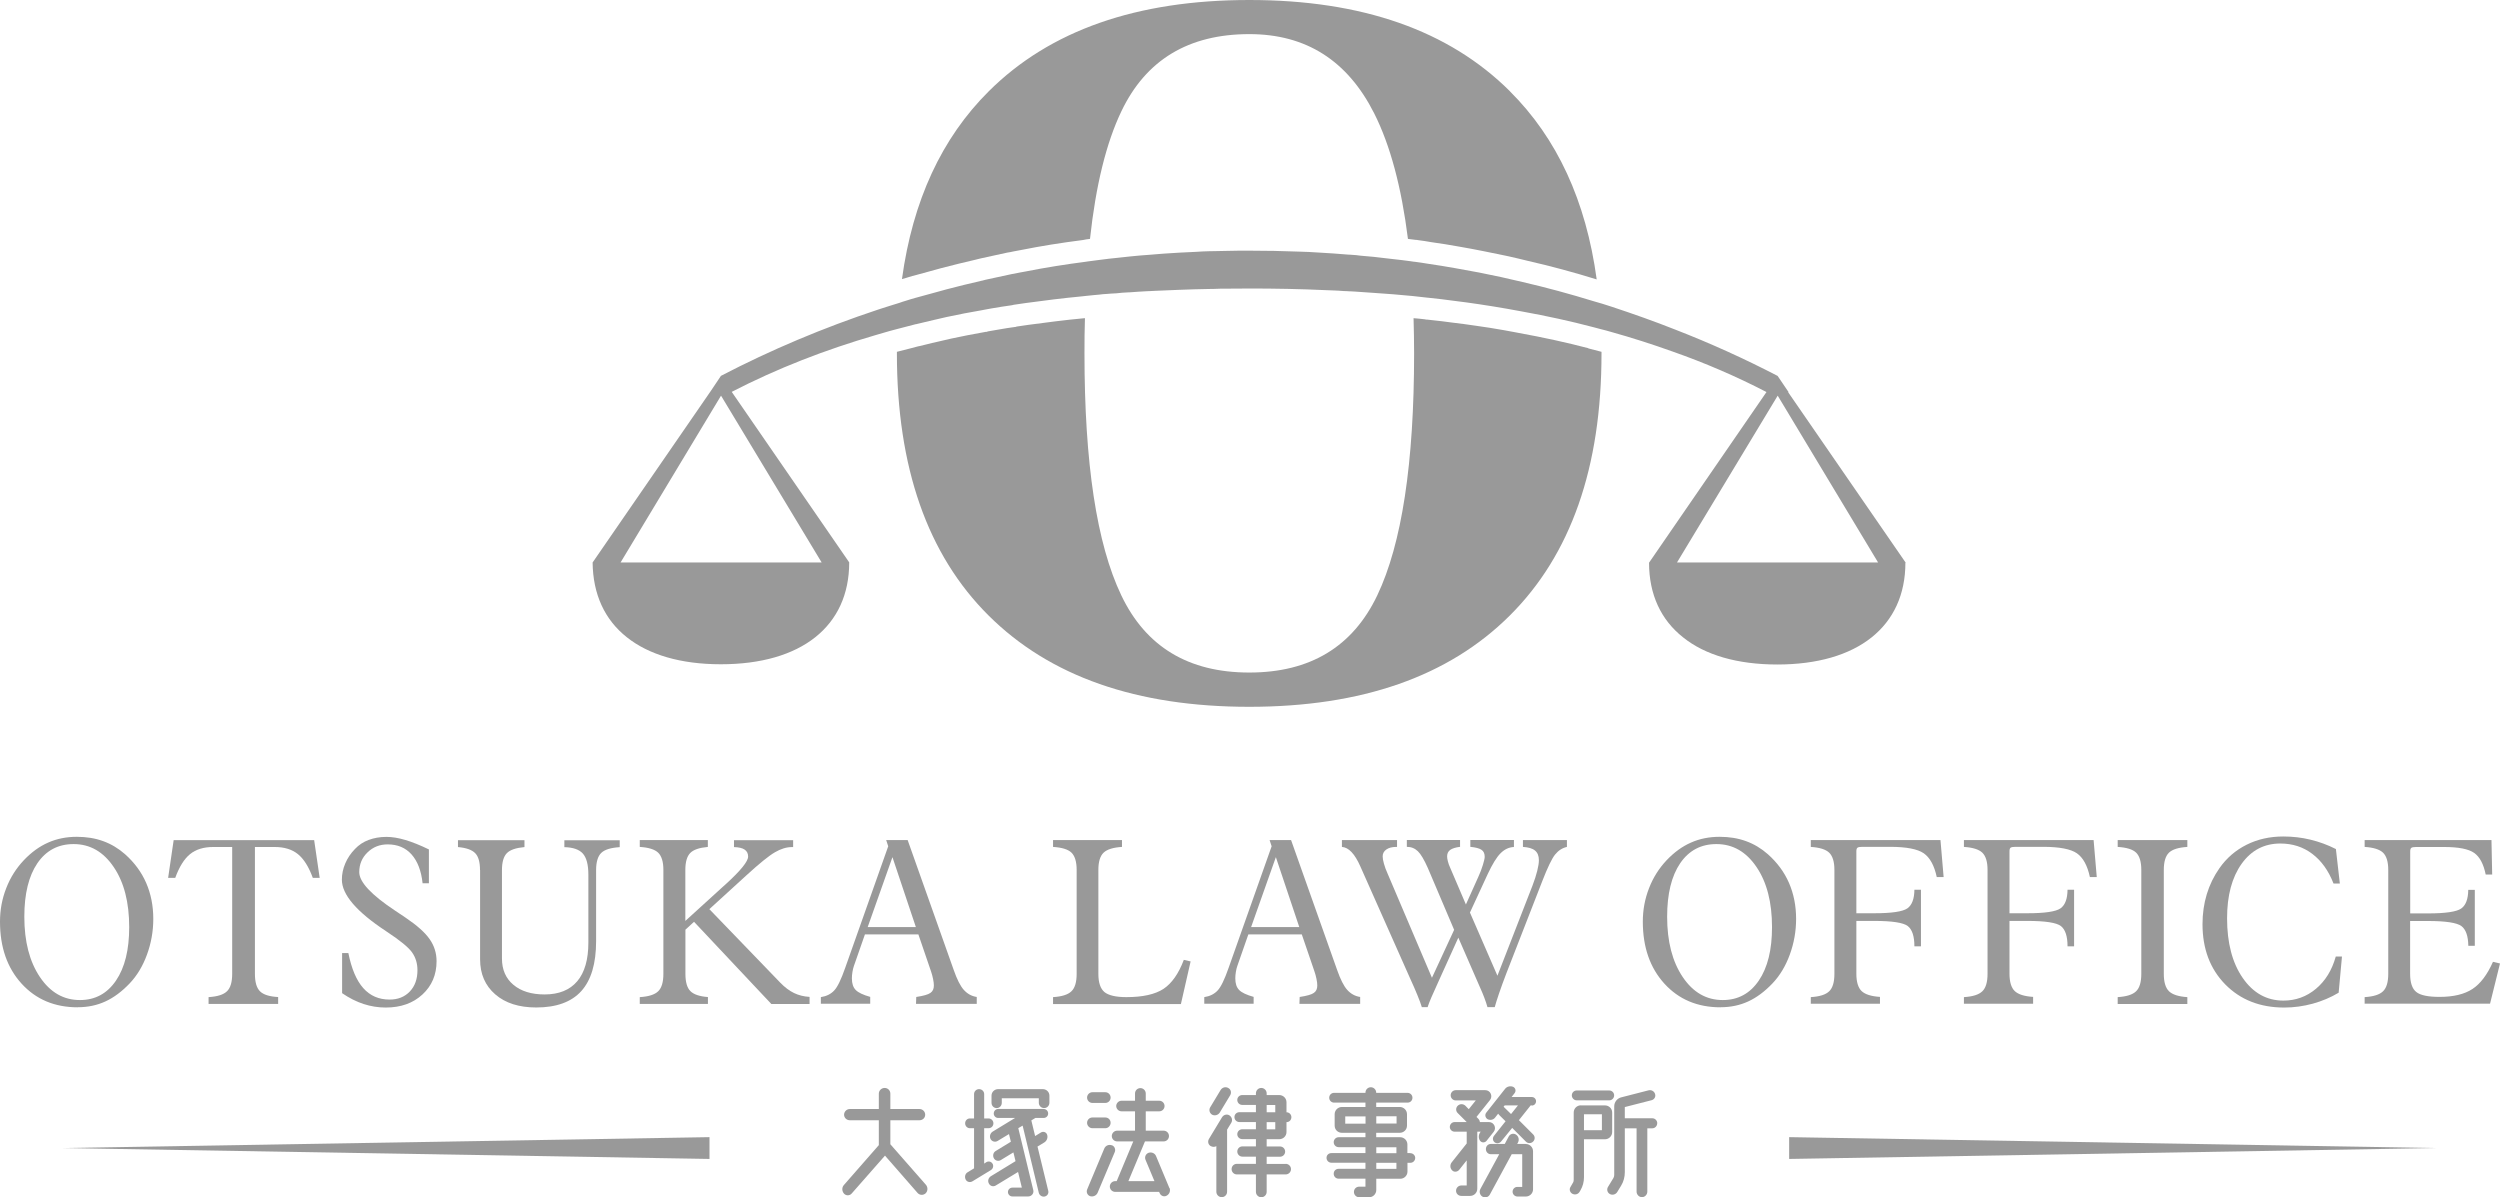
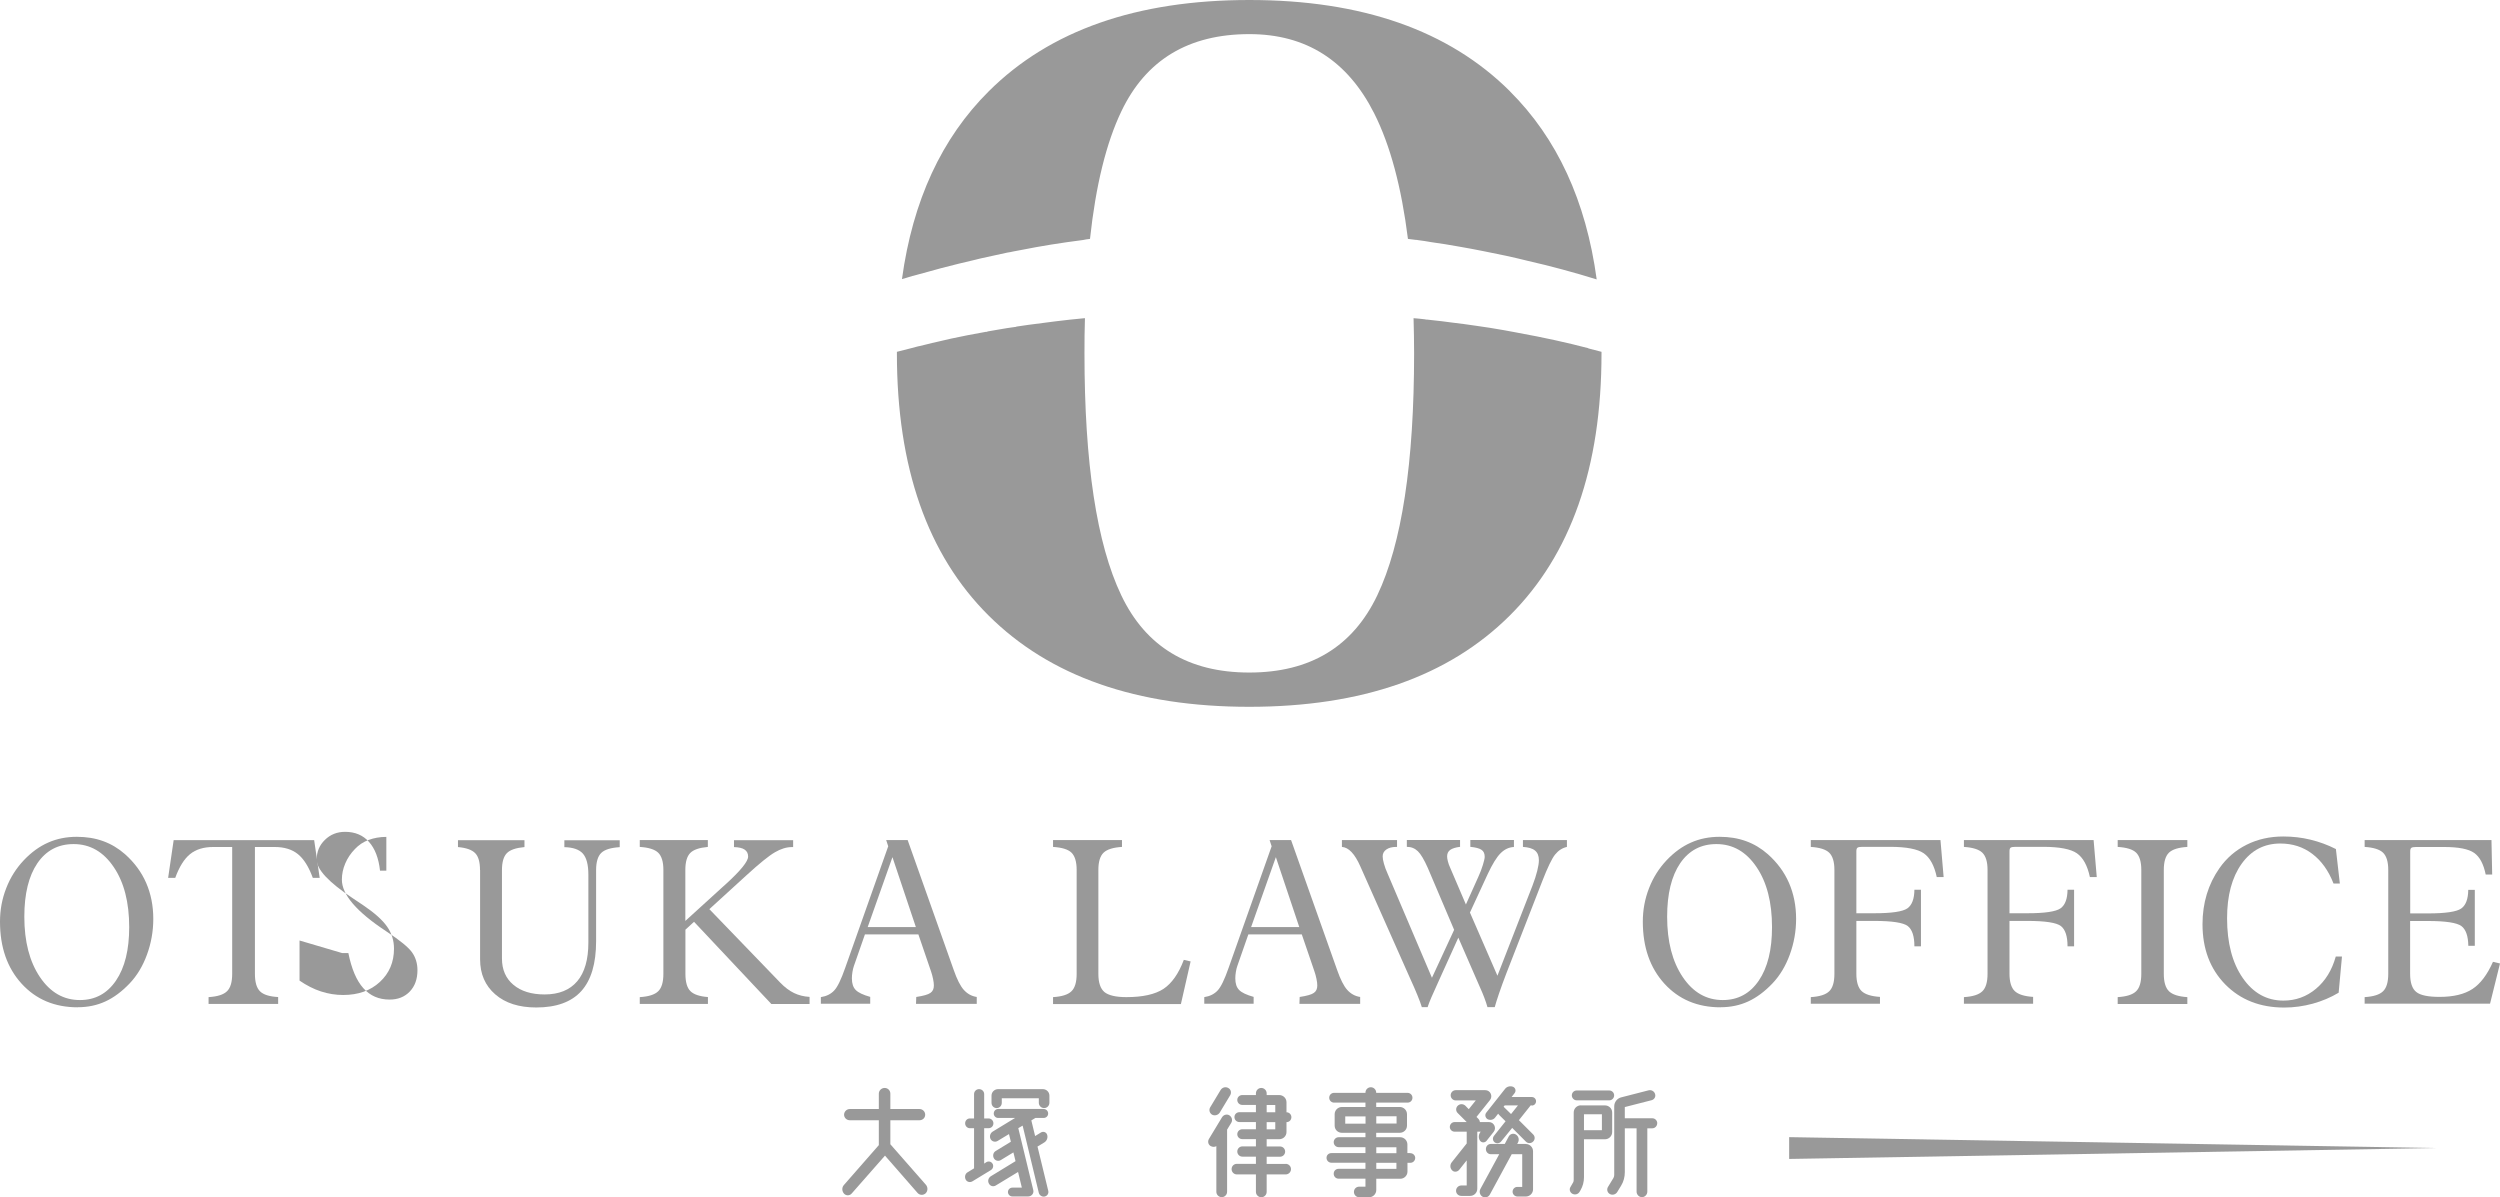
<svg xmlns="http://www.w3.org/2000/svg" id="_レイヤー_2" viewBox="0 0 316.56 151.63">
  <defs>
    <style>.cls-1{fill:#999;stroke-width:0px;}</style>
  </defs>
  <g id="_レイヤー_1-2">
    <path class="cls-1" d="M9.85,127.55c-2.93,0-5.3-1-7.12-3s-2.73-4.62-2.73-7.85c0-1.48.26-2.89.79-4.24.52-1.35,1.27-2.52,2.23-3.54.95-1,1.98-1.75,3.08-2.23,1.1-.49,2.31-.73,3.63-.73,1.21,0,2.33.18,3.34.55,1.02.37,1.93.92,2.76,1.65,1.18,1.05,2.08,2.26,2.68,3.64s.9,2.9.9,4.56c0,1.56-.27,3.07-.8,4.52s-1.26,2.66-2.19,3.64c-.98,1.03-2,1.79-3.06,2.28s-2.23.74-3.51.74ZM16.36,117.4c0-3.14-.65-5.68-1.96-7.61-1.31-1.94-3-2.91-5.08-2.91-1.96,0-3.48.81-4.59,2.43-1.1,1.62-1.65,3.88-1.65,6.77,0,3.14.66,5.68,1.97,7.63s3,2.92,5.07,2.92c1.93,0,3.45-.82,4.57-2.47,1.12-1.65,1.67-3.9,1.67-6.76Z" />
    <path class="cls-1" d="M26.41,127.13v-.87c1.12-.07,1.89-.31,2.33-.74.44-.42.66-1.16.66-2.2v-16.07h-2.4c-1.21,0-2.19.3-2.93.9-.74.6-1.37,1.6-1.88,3.01h-.9l.7-4.78h17.79l.7,4.78h-.87c-.51-1.39-1.13-2.39-1.88-3-.75-.61-1.73-.91-2.96-.91h-2.49v16.07c0,1.04.21,1.77.64,2.2.43.43,1.2.67,2.3.73v.87h-8.82Z" />
-     <path class="cls-1" d="M43.32,120.68h.79c.4,1.99,1.03,3.48,1.89,4.44.86.97,1.97,1.45,3.33,1.45,1.06,0,1.91-.34,2.56-1.02.65-.68.97-1.58.97-2.7,0-.86-.23-1.61-.68-2.25-.45-.64-1.51-1.51-3.18-2.61l-.13-.09c-3.72-2.45-5.58-4.62-5.58-6.51,0-.7.14-1.38.43-2.06.29-.68.7-1.29,1.23-1.83.48-.51,1.05-.89,1.72-1.14s1.42-.39,2.25-.39c.73,0,1.53.13,2.4.39.88.26,1.88.66,2.99,1.2v4.28h-.8c-.17-1.58-.64-2.8-1.4-3.65-.76-.85-1.77-1.27-3.02-1.27-1.01,0-1.87.34-2.56,1.02-.7.68-1.04,1.51-1.04,2.5,0,1.24,1.52,2.87,4.57,4.89.56.37,1,.66,1.3.87,1.45.98,2.47,1.89,3.05,2.73.58.83.87,1.76.87,2.78,0,1.72-.6,3.12-1.79,4.22-1.19,1.1-2.74,1.65-4.65,1.65-.95,0-1.89-.15-2.81-.45-.92-.3-1.82-.76-2.71-1.37v-5.08Z" />
+     <path class="cls-1" d="M43.32,120.68h.79c.4,1.99,1.03,3.48,1.89,4.44.86.97,1.97,1.45,3.33,1.45,1.06,0,1.91-.34,2.56-1.02.65-.68.97-1.58.97-2.7,0-.86-.23-1.61-.68-2.25-.45-.64-1.51-1.51-3.18-2.61l-.13-.09c-3.72-2.45-5.58-4.62-5.58-6.51,0-.7.14-1.38.43-2.06.29-.68.7-1.29,1.23-1.83.48-.51,1.05-.89,1.72-1.14s1.42-.39,2.25-.39v4.28h-.8c-.17-1.58-.64-2.8-1.4-3.65-.76-.85-1.77-1.27-3.02-1.27-1.01,0-1.87.34-2.56,1.02-.7.68-1.04,1.51-1.04,2.5,0,1.24,1.52,2.87,4.57,4.89.56.37,1,.66,1.3.87,1.45.98,2.47,1.89,3.05,2.73.58.83.87,1.76.87,2.78,0,1.72-.6,3.12-1.79,4.22-1.19,1.1-2.74,1.65-4.65,1.65-.95,0-1.89-.15-2.81-.45-.92-.3-1.82-.76-2.71-1.37v-5.08Z" />
    <path class="cls-1" d="M60.78,110.16c0-1-.2-1.71-.61-2.13-.41-.42-1.13-.68-2.18-.77v-.87h8.42v.87c-1.08.1-1.82.35-2.23.77-.41.42-.62,1.13-.62,2.14v11.21c0,1.4.48,2.51,1.45,3.32.96.81,2.28,1.22,3.95,1.22,1.81,0,3.19-.56,4.13-1.67s1.41-2.75,1.41-4.89v-8.62c0-1.24-.23-2.12-.69-2.65-.46-.52-1.25-.8-2.35-.82v-.87h7.01v.87c-1.13.07-1.91.31-2.34.73-.43.42-.65,1.15-.65,2.18v9c0,2.83-.63,4.94-1.88,6.32-1.25,1.38-3.15,2.07-5.7,2.07-2.18,0-3.91-.55-5.19-1.66s-1.92-2.59-1.92-4.44v-11.29Z" />
    <path class="cls-1" d="M81.01,127.13v-.87c1.12-.07,1.89-.31,2.33-.74.44-.42.66-1.16.66-2.2v-13.17c0-1.03-.22-1.75-.66-2.18-.44-.42-1.22-.66-2.33-.73v-.87h8.62v.87c-1.08.1-1.82.35-2.23.77-.41.42-.62,1.13-.62,2.14v6.46l4.67-4.25.49-.44c1.86-1.7,2.79-2.85,2.79-3.46,0-.39-.15-.68-.44-.88s-.74-.3-1.35-.32v-.87h7.49v.87h-.16c-.68,0-1.4.22-2.15.66-.76.44-1.96,1.41-3.61,2.92l-4.69,4.28,8.97,9.3c.58.6,1.17,1.04,1.75,1.32s1.24.45,1.97.49v.9h-4.84l-9.79-10.41-1.09,1v5.6c0,1.03.21,1.76.63,2.18.42.42,1.16.67,2.22.75v.87h-8.62Z" />
    <path class="cls-1" d="M103.94,127.13v-.87c.71-.11,1.27-.39,1.69-.84.42-.44.88-1.4,1.39-2.86l5.45-15.4-.26-.79h2.72l5.84,16.47c.41,1.17.83,2.01,1.27,2.5s.98.8,1.64.9v.87h-7.69l.03-.87c.92-.14,1.52-.31,1.8-.52.29-.2.43-.51.43-.93,0-.22-.03-.5-.1-.83s-.15-.65-.26-.96l-1.6-4.68h-6.77l-1.39,3.98c-.08.22-.14.47-.19.77-.05.29-.07.57-.07.82,0,.65.16,1.14.49,1.47.32.33.94.62,1.83.87v.87h-6.25ZM113,108.55l-3.13,8.84h6.1l-2.96-8.84Z" />
    <path class="cls-1" d="M133.34,127.13v-.87c1.12-.07,1.89-.31,2.33-.74.44-.42.66-1.16.66-2.2v-13.17c0-1.03-.22-1.75-.65-2.18-.43-.42-1.21-.66-2.34-.73v-.87h8.73v.87c-1.12.07-1.89.31-2.33.73-.44.42-.66,1.15-.66,2.18v13.17c0,1.11.26,1.87.77,2.3.52.42,1.44.64,2.78.64,2.07,0,3.63-.35,4.69-1.04,1.05-.7,1.92-1.92,2.58-3.68l.86.2-1.23,5.4h-16.19Z" />
    <path class="cls-1" d="M152.49,127.13v-.87c.71-.11,1.27-.39,1.69-.84.42-.44.88-1.4,1.39-2.86l5.45-15.4-.26-.79h2.72l5.84,16.47c.41,1.17.83,2.01,1.27,2.5s.98.8,1.64.9v.87h-7.69l.03-.87c.92-.14,1.52-.31,1.8-.52.29-.2.43-.51.43-.93,0-.22-.03-.5-.1-.83s-.15-.65-.26-.96l-1.6-4.68h-6.77l-1.39,3.98c-.08.22-.14.47-.19.77-.05.29-.07.57-.07.82,0,.65.16,1.14.49,1.47.32.33.94.62,1.83.87v.87h-6.25ZM161.55,108.55l-3.13,8.84h6.1l-2.96-8.84Z" />
    <path class="cls-1" d="M191.7,106.38v.87c-.63.03-1.19.29-1.69.79s-1.04,1.38-1.63,2.64l-2.25,4.87,3.48,8,4.44-11.41c.26-.68.46-1.3.6-1.86.14-.56.21-1.02.21-1.36,0-.54-.16-.95-.49-1.22-.32-.27-.84-.42-1.53-.46v-.87h5.57v.87c-.59.13-1.09.46-1.5.97-.41.51-.94,1.62-1.6,3.31l-4.58,11.76c-.35.92-.66,1.76-.92,2.53-.26.77-.44,1.34-.54,1.72h-.92c-.11-.4-.25-.8-.4-1.2-.15-.4-.32-.8-.5-1.2l-2.79-6.4-2.52,5.57c-.39.85-.69,1.52-.9,2.01s-.37.9-.47,1.22h-.73c-.13-.43-.32-.94-.56-1.52-.24-.59-.54-1.29-.92-2.11l-6.15-13.84c-.04-.09-.09-.21-.16-.36-.7-1.58-1.47-2.4-2.33-2.46v-.87h6.98v.87h-.1c-.53,0-.95.11-1.26.33-.31.22-.46.51-.46.87,0,.23.05.54.16.92.1.39.26.8.46,1.25l5.62,13.2,2.81-6.07-3.33-7.83c-.46-1.04-.88-1.75-1.26-2.12-.38-.37-.85-.56-1.4-.56v-.87h6.74v.87c-.57.07-.99.2-1.25.39-.26.19-.39.46-.39.82,0,.16.03.38.1.64.07.27.16.53.29.8l1.99,4.65,1.55-3.45c.25-.54.45-1.06.6-1.56s.23-.83.23-1.02c0-.41-.13-.71-.4-.89-.27-.19-.74-.31-1.42-.38v-.87h5.54Z" />
    <path class="cls-1" d="M217.87,127.55c-2.93,0-5.3-1-7.12-3s-2.73-4.62-2.73-7.85c0-1.48.26-2.89.79-4.24.52-1.35,1.27-2.52,2.23-3.54.95-1,1.98-1.75,3.08-2.23,1.1-.49,2.31-.73,3.63-.73,1.21,0,2.33.18,3.34.55,1.02.37,1.93.92,2.76,1.65,1.18,1.05,2.08,2.26,2.68,3.64s.9,2.9.9,4.56c0,1.56-.27,3.07-.8,4.52s-1.26,2.66-2.19,3.64c-.98,1.03-2,1.79-3.06,2.28s-2.23.74-3.51.74ZM224.38,117.4c0-3.14-.65-5.68-1.96-7.61-1.31-1.94-3-2.91-5.08-2.91-1.96,0-3.48.81-4.59,2.43-1.1,1.62-1.65,3.88-1.65,6.77,0,3.14.66,5.68,1.97,7.63s3,2.92,5.07,2.92c1.93,0,3.45-.82,4.57-2.47,1.12-1.65,1.67-3.9,1.67-6.76Z" />
    <path class="cls-1" d="M229.29,127.13v-.87c1.12-.07,1.89-.31,2.33-.74.44-.42.66-1.16.66-2.2v-13.17c0-1.03-.22-1.75-.66-2.18-.44-.42-1.22-.66-2.33-.73v-.87h16.42l.4,4.69h-.87c-.31-1.46-.86-2.46-1.64-3.01-.78-.54-2.2-.82-4.26-.82h-3.55c-.3,0-.49.04-.59.11-.1.08-.14.23-.14.47v7.83h2.26c2.22,0,3.62-.21,4.2-.62.58-.41.88-1.2.89-2.36h.83s0,7.17,0,7.17h-.83c0-1.28-.28-2.13-.84-2.57-.56-.43-1.98-.65-4.25-.65h-2.26v6.68c0,1.04.22,1.77.66,2.2.44.42,1.22.67,2.33.74v.87h-8.76Z" />
    <path class="cls-1" d="M248.68,127.13v-.87c1.12-.07,1.89-.31,2.33-.74.44-.42.66-1.16.66-2.2v-13.17c0-1.03-.22-1.75-.66-2.18-.44-.42-1.22-.66-2.33-.73v-.87h16.42l.4,4.69h-.87c-.31-1.46-.86-2.46-1.64-3.01-.78-.54-2.2-.82-4.26-.82h-3.55c-.3,0-.49.04-.59.11-.1.08-.14.23-.14.47v7.83h2.26c2.22,0,3.62-.21,4.2-.62.58-.41.88-1.2.89-2.36h.83s0,7.17,0,7.17h-.83c0-1.28-.28-2.13-.84-2.57-.56-.43-1.98-.65-4.25-.65h-2.26v6.68c0,1.04.22,1.77.66,2.2.44.42,1.22.67,2.33.74v.87h-8.76Z" />
    <path class="cls-1" d="M268.15,127.13v-.87c1.12-.07,1.89-.31,2.33-.74.44-.42.66-1.16.66-2.2v-13.17c0-1.03-.22-1.75-.65-2.18-.43-.42-1.21-.66-2.34-.73v-.87h8.82v.87c-1.12.07-1.89.31-2.33.73-.43.42-.65,1.15-.65,2.18v13.17c0,1.04.22,1.77.66,2.2.44.42,1.21.67,2.32.74v.87h-8.82Z" />
    <path class="cls-1" d="M295.76,121.12h.79l-.42,4.58c-1,.6-2.09,1.06-3.28,1.39-1.18.32-2.39.49-3.61.49-3.06,0-5.55-.98-7.47-2.93-1.92-1.96-2.88-4.5-2.88-7.63,0-1.33.18-2.6.54-3.79.36-1.19.9-2.29,1.6-3.29.9-1.29,2.05-2.28,3.45-2.98,1.4-.7,2.95-1.04,4.64-1.04,1.17,0,2.32.13,3.43.4,1.11.27,2.19.66,3.23,1.19l.5,4.37h-.8c-.63-1.63-1.53-2.88-2.69-3.76s-2.51-1.31-4.05-1.31c-2.04,0-3.68.86-4.9,2.57s-1.84,4.01-1.84,6.89c0,3.13.66,5.65,1.98,7.56,1.32,1.91,3.04,2.87,5.15,2.87,1.56,0,2.94-.5,4.13-1.5s2.02-2.35,2.5-4.07Z" />
    <path class="cls-1" d="M299.42,127.13v-.87c1.12-.07,1.89-.31,2.33-.74.44-.42.66-1.16.66-2.2v-13.17c0-1.03-.22-1.75-.66-2.18-.44-.42-1.22-.66-2.33-.73v-.87h16.06l.09,4.37h-.82c-.27-1.33-.75-2.24-1.46-2.74-.71-.5-1.98-.75-3.82-.75h-3.55c-.3,0-.49.04-.59.11-.1.08-.14.23-.14.47v7.83h2.26c2.22,0,3.62-.21,4.2-.62.58-.41.88-1.2.89-2.36h.83s0,7.08,0,7.08h-.82c-.02-1.24-.31-2.07-.88-2.5-.57-.42-1.98-.64-4.23-.64h-2.26v6.68c0,1.13.26,1.9.78,2.31.52.42,1.5.62,2.94.62,1.77,0,3.15-.33,4.17-1,1.01-.66,1.88-1.81,2.6-3.44l.89.21-1.26,5.09h-15.89Z" />
    <path class="cls-1" d="M191.19,11.55c-7.74-7.7-18.73-11.55-32.99-11.55s-25.25,3.85-32.99,11.55c-5.97,5.93-9.64,13.86-11,23.79.15-.04.35-.1.52-.15l.82-.25h.03l2.27-.62c.46-.12.9-.25,1.34-.37,1.44-.39,2.93-.73,4.39-1.08.04-.01.12-.03.23-.06.15-.04.3-.08.46-.11,1.05-.23,2.17-.47,3.3-.72l.37-.06.37-.08c.37-.07.75-.15,1.12-.21,2.35-.47,4.89-.88,7.71-1.24.23-.06.55-.1.88-.14.73-6.77,2.06-12.16,3.97-16.15,3.11-6.52,8.51-9.78,16.21-9.78,7.17,0,12.43,3.34,15.81,10.04,2.03,4.03,3.45,9.34,4.27,15.89.32.03.64.08.95.12.12,0,.23.01.36.04.55.07,1.09.15,1.63.25,1.15.15,2.36.36,3.56.57,1.02.18,2.03.36,3.05.57,1.91.37,3.79.77,5.62,1.23,2.9.66,5.83,1.45,8.73,2.35-1.35-9.96-5.03-17.89-11-23.83ZM201.12,44.09c-2.75-.72-5.71-1.37-8.81-1.93l-.3-.06c-.54-.11-1.08-.21-1.63-.3-1.17-.21-2.33-.39-3.48-.55-1.06-.15-2.06-.3-3.07-.41-.87-.12-1.69-.22-2.49-.3l-.61-.07h-.12l-.21-.04c-.47-.06-.94-.1-1.41-.14.04,1.44.07,2.93.07,4.46,0,13.9-1.56,24.12-4.66,30.63-3.11,6.52-8.51,9.78-16.21,9.78s-13.1-3.26-16.21-9.78c-3.11-6.51-4.66-16.73-4.66-30.63,0-1.53.01-3.03.06-4.46-.04,0-.1.01-.14.01-2.42.22-4.78.54-6.99.83l-1.51.22-.19.06h-.07c-.65.08-1.28.19-1.92.3l-1.45.25-.18.06h-.1c-1.53.26-3.08.58-4.41.86l-1.55.36c-.57.12-1.12.26-1.64.39l-.91.22h-.04c-.28.07-.55.14-.83.22-.66.17-1.27.33-1.88.48v.21c0,14.42,3.87,25.49,11.62,33.19,7.74,7.7,18.73,11.55,32.99,11.55s25.26-3.85,32.99-11.55c7.74-7.7,11.62-18.76,11.62-33.19v-.21c-.55-.15-1.13-.3-1.69-.44Z" />
-     <path class="cls-1" d="M226.47,49.64l-1.38-2.04c-4.2-2.18-8.5-4.13-12.9-5.84-2.67-1.06-5.39-2.02-8.11-2.92-.4-.12-.82-.26-1.22-.39-.11-.03-.23-.07-.35-.1-.23-.07-.47-.15-.72-.21-2.96-.91-5.97-1.73-8.99-2.43-1.82-.44-3.66-.84-5.5-1.2-1.01-.19-2-.37-3.01-.55-1.17-.21-2.35-.4-3.52-.57-.51-.08-1.02-.17-1.53-.23-.1-.01-.18-.03-.28-.03-.14-.01-.26-.04-.4-.06-.7-.1-1.42-.18-2.14-.26-.29-.04-.58-.07-.87-.1-1.06-.14-2.14-.25-3.22-.33-.41-.06-.83-.1-1.24-.12-.04,0-.08,0-.12-.01-.08,0-.17-.01-.25-.01-1.24-.11-2.47-.19-3.72-.26-.84-.06-1.69-.1-2.53-.12-2.09-.08-4.19-.12-6.27-.12-.97,0-1.96,0-2.92.03-.51.01-1.01.01-1.51.03-.22,0-.44.01-.65.01-.55.01-1.12.04-1.69.08-1.33.06-2.65.12-3.99.22-.12.01-.26.01-.39.03-.48.03-.98.08-1.48.12-.83.06-1.64.12-2.46.21-.58.06-1.17.12-1.75.19-.36.03-.7.07-1.05.11-.07.01-.14.01-.19.03h-.03c-.32.03-.64.07-.95.12-.46.06-.93.11-1.38.18-.1.01-.18.03-.26.04-2.54.33-5.1.73-7.61,1.23-.5.08-1.01.19-1.51.29-.08.01-.15.03-.25.04-1.12.23-2.22.47-3.33.72-.14.03-.28.07-.41.11-.07,0-.12.03-.19.04-1.44.33-2.89.68-4.32,1.06-.54.14-1.06.29-1.6.44-.76.21-1.52.41-2.27.62t-.04.01c-.4.12-.83.23-1.23.37-.29.08-.58.18-.86.28-.39.11-.77.23-1.16.36l-1.04.33c-.18.06-.37.12-.55.18-6.84,2.27-13.5,5.07-19.84,8.37l-1.26,1.88-14.99,21.75c.04,4.03,1.53,7.25,4.32,9.46,2.78,2.22,6.84,3.43,11.92,3.43,10.2,0,16.25-4.82,16.25-12.89h.01l-14.87-21.58v-.03c5.75-2.97,11.85-5.33,18.17-7.17.37-.12.76-.23,1.13-.33.25-.07.48-.14.73-.21.32-.08.64-.17.94-.25.36-.1.72-.19,1.08-.28.4-.11.83-.22,1.23-.32h.04c.75-.18,1.51-.37,2.27-.54.54-.12,1.06-.25,1.6-.37,1.51-.32,3.01-.62,4.52-.87.14-.04.28-.06.41-.08.26-.04.51-.1.77-.14.84-.14,1.7-.29,2.56-.4.1-.03.17-.04.25-.06.5-.07,1.01-.15,1.51-.22,2.35-.32,4.71-.62,7.06-.84.18-.01.36-.04.54-.06.32-.04.65-.07.98-.1.25-.03.53-.04.77-.07.29-.04.59-.07.88-.08.41-.03.81-.07,1.24-.08.5-.06,1.01-.1,1.51-.12.08,0,.17-.01.25-.01.73-.06,1.46-.1,2.18-.14.1,0,.18-.01.28-.01.26-.01.54-.03.8-.04.97-.04,1.93-.08,2.89-.12,1.29-.06,2.57-.08,3.85-.11.21-.01.44-.01.65-.01.5-.03,1-.03,1.51-.03.58-.01,1.19-.01,1.77-.01.37-.01.76-.01,1.15-.01,3.22,0,6.47.06,9.71.21.36.01.7.03,1.06.04.39.01.76.04,1.15.07.28,0,.57.03.84.04h.12c.41.03.83.04,1.24.08.52.03,1.06.07,1.59.11.84.06,1.67.11,2.5.18.82.07,1.64.14,2.46.22.64.07,1.27.14,1.89.21.04,0,.07.01.11.01,1.09.12,2.17.23,3.26.39,1.06.12,2.11.28,3.16.43,1.17.18,2.35.36,3.52.57.66.11,1.31.23,1.98.36,3.03.55,6.04,1.2,8.99,1.98.32.08.62.17.94.25.46.11.9.23,1.34.36,2.61.73,5.17,1.55,7.71,2.46,4.1,1.44,8.08,3.15,11.92,5.14l-14.87,21.61c0,4.03,1.51,7.25,4.32,9.46,2.76,2.22,6.84,3.43,11.92,3.43,10.17,0,16.22-4.82,16.22-12.89h.04l-14.88-21.58ZM104.04,71.22h-25.46l12.72-21.12,12.74,21.12ZM212.35,71.22l12.75-21.12,12.71,21.12h-25.46Z" />
    <polygon class="cls-1" points="226.55 143.99 308.45 145.37 226.55 146.75 226.55 143.99" />
-     <polygon class="cls-1" points="89.84 146.75 7.94 145.37 89.84 143.99 89.84 146.75" />
    <path class="cls-1" d="M117.21,151.1c-.29.27-.74.26-1.01-.03l-4.14-4.74-4.21,4.79c-.26.31-.72.31-.98.02-.27-.31-.29-.77-.02-1.08l4.43-5.06v-3.15h-3.68c-.39,0-.72-.31-.72-.7s.33-.72.72-.72h3.68v-1.95c0-.39.33-.72.74-.72s.72.33.72.72v1.95h3.69c.39,0,.72.31.72.72s-.33.7-.72.7h-3.69v3.04l4.5,5.13c.27.31.26.79-.03,1.08Z" />
    <path class="cls-1" d="M125.69,147.36c.15.29.05.63-.22.8l-2.33,1.42c-.31.19-.7.09-.86-.22-.17-.32-.07-.74.24-.92l.82-.5v-5.08h-.53c-.32,0-.6-.27-.6-.62s.27-.62.6-.62h.53v-3.08c0-.36.29-.63.63-.63.36,0,.65.27.65.63v3.08h.55c.34,0,.62.27.62.62s-.27.62-.62.62h-.55v4.48l.29-.19c.27-.15.62-.07.77.21ZM131.37,145.17l1.37,5.64c.07.33-.14.63-.46.7-.32.07-.65-.14-.74-.46l-2.05-8.52-.55.32,1.9,7.85c.1.41-.22.8-.65.8h-2c-.31,0-.56-.26-.56-.56,0-.32.26-.56.58-.56h1.18l-.48-1.98-2.82,1.71c-.31.19-.7.09-.87-.24-.19-.33-.07-.74.26-.94l3.11-1.9-.27-1.11-1.59.97c-.31.19-.72.09-.89-.24-.17-.33-.07-.74.26-.92l1.9-1.16-.24-.97-1.44.87c-.31.19-.72.08-.89-.24-.17-.33-.05-.74.26-.94l2.84-1.73h-2.14c-.31,0-.56-.26-.56-.56,0-.33.26-.58.56-.58h5.75c.33,0,.58.26.58.58s-.26.56-.58.56h-1.04l-.51.31.48,1.98.75-.46c.29-.17.67-.03.77.29.12.36-.02.77-.36.98l-.84.51ZM132.04,137.91c.46,0,.84.36.84.82v.91c0,.36-.29.67-.67.67s-.67-.31-.67-.67v-.57h-4.69v.57c0,.38-.29.67-.65.67s-.65-.29-.65-.67v-.91c0-.46.38-.82.84-.82h5.64Z" />
-     <path class="cls-1" d="M140.77,145.01c.34.1.53.51.39.86l-2.17,5.15c-.15.36-.55.55-.94.45-.36-.12-.53-.51-.39-.86l2.17-5.18c.15-.36.56-.55.94-.41ZM138.33,139.66c-.38,0-.68-.31-.68-.68s.31-.68.68-.68h1.62c.39,0,.68.31.68.68s-.29.68-.68.68h-1.62ZM138.33,142.86c-.38,0-.68-.32-.68-.68,0-.39.31-.68.68-.68h1.62c.39,0,.68.29.68.68,0,.36-.29.68-.68.68h-1.62ZM148.09,150.42c.15.36,0,.79-.36.98-.33.19-.75.03-.89-.33l-.07-.15h-5.56c-.38,0-.68-.31-.68-.68s.31-.68.68-.68h.19l2.1-5.03h-2.04c-.38,0-.68-.31-.68-.68s.31-.68.68-.68h2.26v-2.45h-1.71c-.36,0-.67-.31-.67-.67s.31-.67.67-.67h1.71v-.92c0-.38.31-.68.68-.68s.68.31.68.68v.92h1.71c.38,0,.67.31.67.67s-.29.67-.67.67h-1.71v2.45h2.26c.39,0,.68.31.68.68s-.29.68-.68.68h-2.36l-2.1,5.03h3.3l-1.13-2.7c-.15-.36.03-.75.39-.89.38-.12.79.05.94.41l1.69,4.05Z" />
    <path class="cls-1" d="M155.67,141.23c.33.21.43.63.24.94l-.53.87v7.87c0,.38-.31.68-.68.68s-.68-.31-.68-.68v-5.78c-.21.12-.46.12-.7,0-.33-.17-.43-.58-.24-.91l1.66-2.75c.21-.33.62-.43.94-.24ZM153.49,141.15c-.33-.19-.44-.6-.26-.92l1.33-2.21c.21-.33.62-.45.96-.26.34.17.44.58.26.91l-1.33,2.21c-.21.32-.62.44-.96.27ZM162.8,147.37c.36,0,.67.29.67.67s-.31.67-.67.67h-2.41v2.21c0,.38-.31.68-.68.68s-.68-.31-.68-.68v-2.21h-2.41c-.38,0-.67-.31-.67-.67,0-.38.29-.67.67-.67h2.41v-.91h-1.71c-.36,0-.65-.29-.65-.65s.29-.65.65-.65h1.71v-.92h-1.73c-.34,0-.63-.27-.63-.62s.29-.63.63-.63h1.73v-.91h-2.09c-.34,0-.63-.27-.63-.63s.29-.62.63-.62h2.09v-.92h-1.73c-.34,0-.63-.27-.63-.63s.29-.62.63-.62h1.73v-.22c0-.38.31-.68.68-.68s.68.31.68.68v.22h1.59c.51,0,.92.41.92.91v1.27c.34,0,.62.27.62.62,0,.36-.27.63-.62.63v1.25c0,.51-.41.91-.92.91h-1.59v.92h1.69c.36,0,.65.29.65.65s-.29.65-.65.65h-1.69v.91h2.41ZM160.39,139.92v.92h1.09v-.92h-1.09ZM160.39,142.09v.91h1.09v-.91h-1.09Z" />
    <path class="cls-1" d="M178.58,146.02c.34,0,.62.27.62.6,0,.34-.27.62-.62.62h-.36v1.11c0,.5-.41.91-.91.91h-3.04v1.42c0,.51-.41.92-.91.92h-1.25c-.38,0-.67-.31-.67-.67,0-.38.29-.67.67-.67h.79v-1.01h-3.39c-.36,0-.63-.27-.63-.63s.27-.62.63-.62h3.39v-.77h-4.31c-.34,0-.62-.27-.62-.62s.27-.6.62-.6h4.31v-.75h-3.39c-.36,0-.63-.29-.63-.63s.27-.63.63-.63h3.39v-.56h-2.98c-.51,0-.92-.39-.92-.91v-1.44c0-.51.41-.92.92-.92h2.98v-.55h-3.97c-.34,0-.62-.27-.62-.62s.27-.62.62-.62h3.97v-.03c0-.38.31-.68.68-.68s.68.31.68.68v.03h3.97c.34,0,.62.27.62.62s-.27.62-.62.62h-3.97v.55h2.98c.51,0,.92.41.92.92v1.44c0,.51-.41.91-.92.91h-2.98v.56h3.04c.5,0,.91.41.91.92v1.09h.36ZM170.34,142.28h2.57v-.92h-2.57v.92ZM176.84,141.35h-2.57v.92h2.57v-.92ZM174.27,145.27v.75h2.55v-.75h-2.55ZM176.82,148.01v-.77h-2.55v.77h2.55Z" />
    <path class="cls-1" d="M187.41,144.45c-.22-.32-.21-.77.03-1.08l.05-.07h-.43v7.22c0,.51-.41.91-.91.91h-1.11c-.38,0-.67-.29-.67-.65s.29-.67.67-.67h.68v-3.18l-.96,1.21c-.24.27-.65.31-.89.05-.27-.27-.29-.7-.05-1.01l1.9-2.39v-1.49h-1.52c-.34,0-.62-.27-.62-.6,0-.34.27-.62.62-.62h1.52l-1.15-1.15c-.26-.26-.24-.68.02-.92.27-.26.68-.26.96,0l.43.44.89-1.11h-2.53c-.36,0-.65-.29-.65-.65s.29-.65.65-.65h3.73c.65,0,.99.75.6,1.25l-1.71,2.14.22.22c.12.12.19.27.21.43h1.15c.63,0,.99.74.6,1.23l-.91,1.15c-.22.26-.62.26-.82-.02ZM193.2,144.86c.51,0,.92.41.92.92v4.82c0,.5-.41.91-.92.91h-1.04c-.34,0-.62-.26-.63-.6,0-.34.26-.62.6-.62h.62v-4.14h-1.33l-2.77,5.11c-.19.34-.6.46-.94.26-.32-.19-.44-.62-.26-.96l2.39-4.41h-1.06c-.36,0-.63-.29-.63-.65s.27-.65.63-.65h1.76l.51-.96c.19-.33.6-.43.92-.22.33.22.43.65.24,1.01l-.1.17h1.09ZM193.96,139.97h-.14l-1.49,1.87,1.8,1.8c.26.26.26.65,0,.91-.26.26-.67.26-.92,0l-1.68-1.68-.05-.05-1.42,1.74c-.21.24-.56.27-.8.09-.26-.21-.29-.56-.09-.82l1.47-1.85-.8-.79c-.05-.05-.1-.12-.14-.17l-.39.5c-.22.29-.63.36-.96.19-.29-.19-.36-.58-.14-.84l2.38-3.01c.24-.29.65-.39,1.01-.24.31.14.39.53.19.79l-.39.5h2.57c.29,0,.53.24.53.53,0,.31-.24.55-.53.55ZM191.34,141.06l.87-1.09h-1.68l-.14.17.94.92Z" />
    <path class="cls-1" d="M200.18,139.97h3.04c.51,0,.92.39.92.91v2.46c0,.51-.41.92-.92.92h-2.65v4.81c0,.58-.15,1.15-.44,1.64l-.12.21c-.19.31-.58.41-.91.24-.31-.17-.43-.56-.24-.86l.29-.5c.09-.12.12-.26.12-.39v-8.54c0-.51.41-.91.91-.91ZM204.39,138.7c0,.34-.27.63-.62.63h-4.12c-.34,0-.62-.29-.62-.63s.27-.62.62-.62h4.12c.34,0,.62.27.62.62ZM200.57,143.11h2.27v-2.02h-2.27v2.02ZM209.84,142.24c0,.34-.27.63-.62.63h-.63v8.02c0,.38-.31.7-.68.7s-.68-.33-.68-.7v-8.02h-1.49v5.56c0,.6-.15,1.18-.46,1.69l-.5.82c-.19.31-.6.43-.92.26-.33-.17-.44-.58-.26-.89l.7-1.15c.07-.12.1-.26.1-.39v-8.69c0-.53.38-1.01.89-1.13l3.46-.89c.36-.09.72.12.82.46.12.34-.09.7-.43.79l-3.4.87v1.42h3.49c.34,0,.62.29.62.63Z" />
  </g>
</svg>